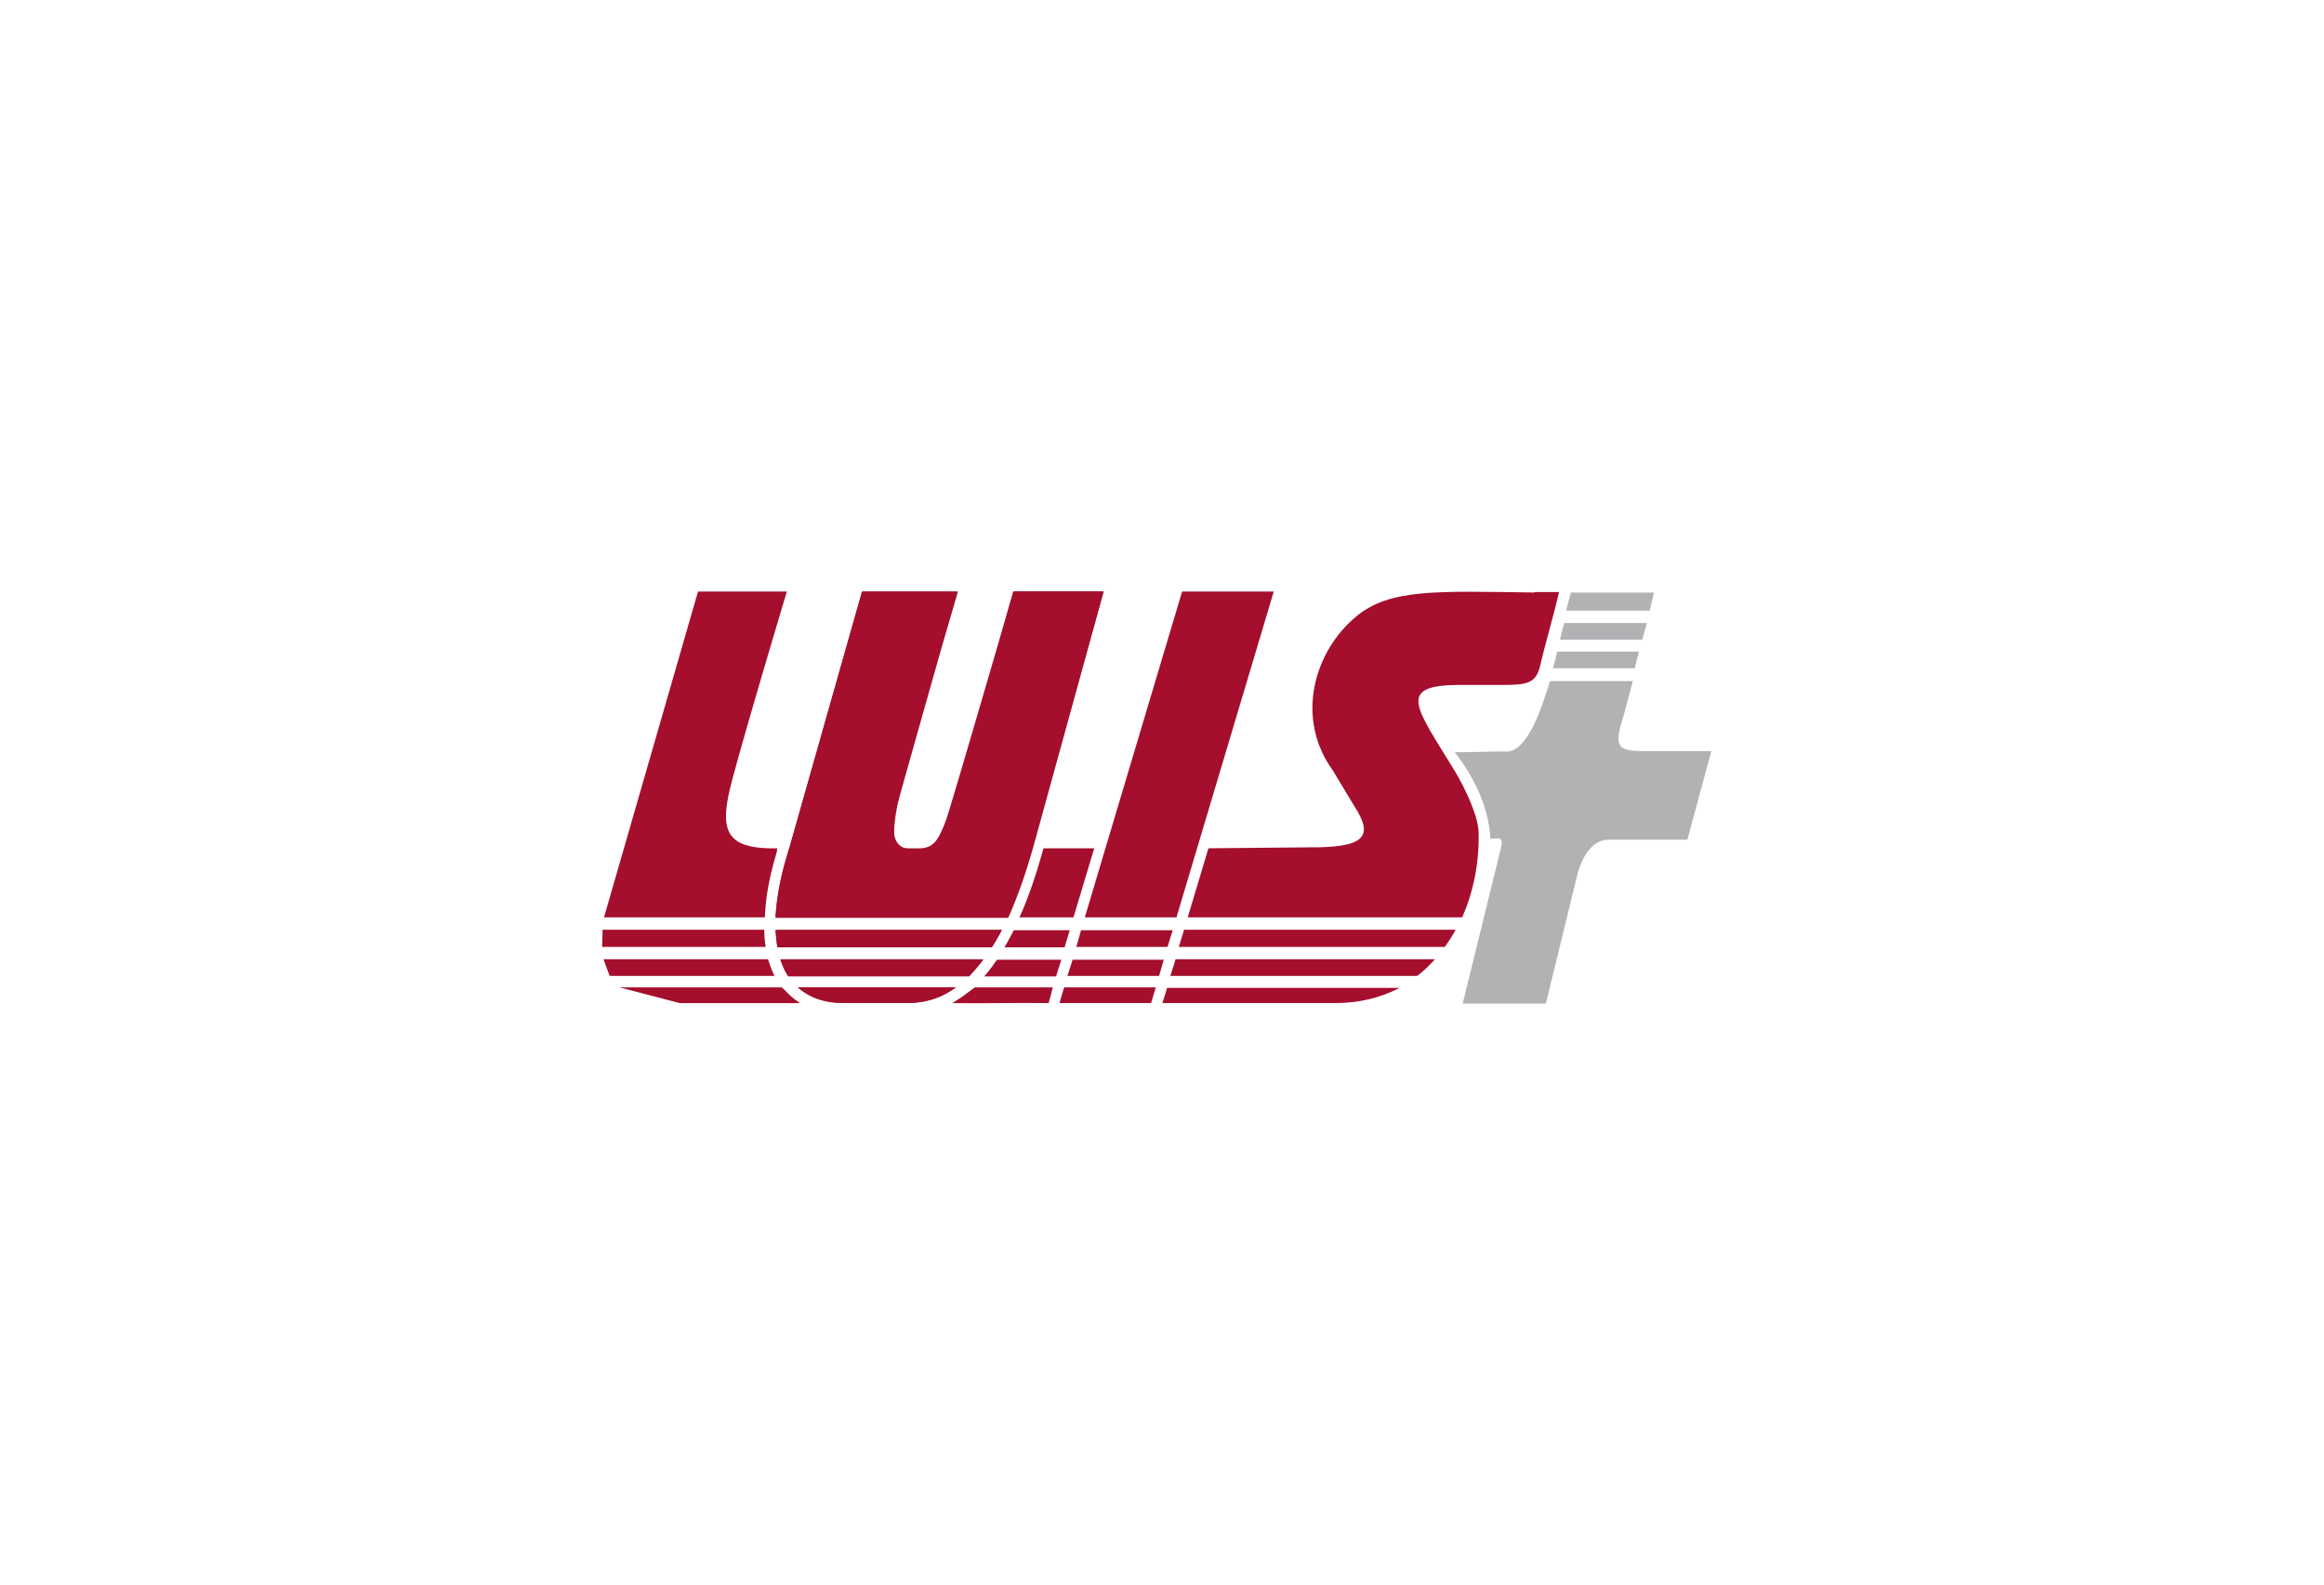
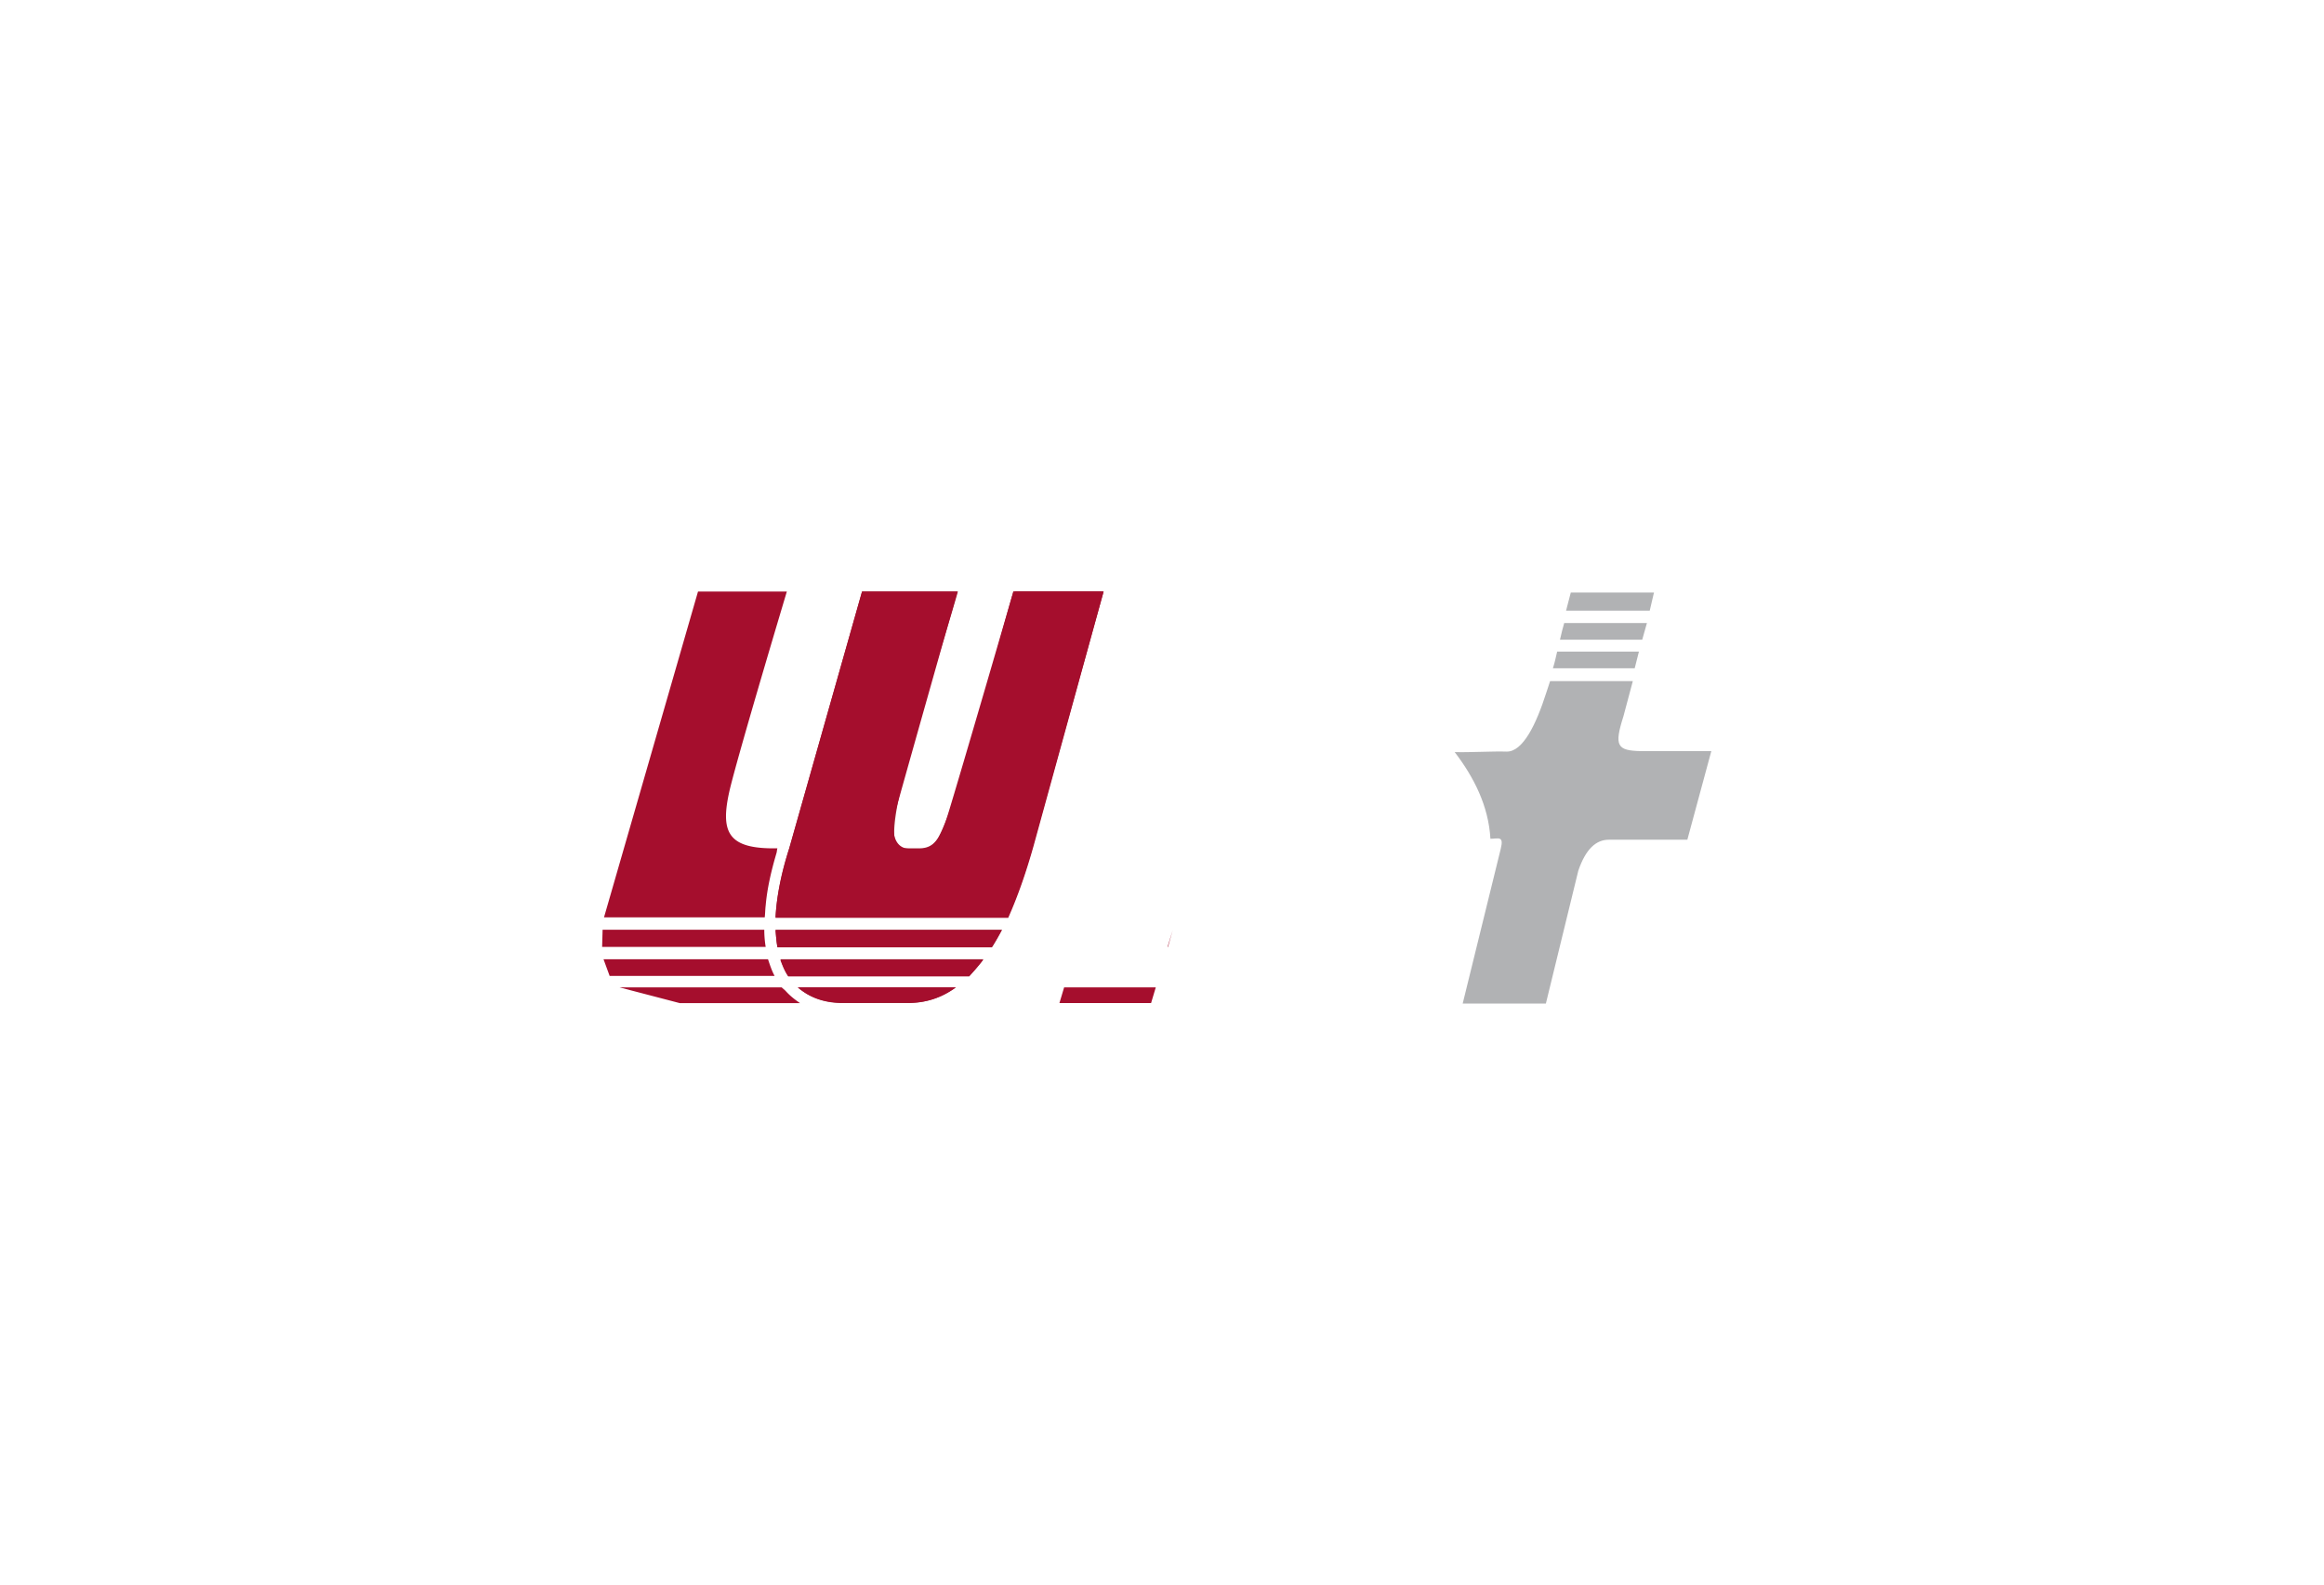
<svg xmlns="http://www.w3.org/2000/svg" width="220" height="150" fill="none">
  <g clip-path="url(#clip0_3240:4009)">
    <path d="M74.619 92.385h17.129c.445-.451.89-.992 1.335-1.578H73.907c.178.63.4 1.127.712 1.578zm4.983 2.57h6.317c1.691 0 3.204-.496 4.539-1.488H75.553c1.023.947 2.403 1.443 4.049 1.488zm-6.007-5.32h20.333a26.02 26.02 0 0 0 .934-1.623H73.417c.045.586.09 1.127.178 1.623zM95.93 56c-2.002 6.853-5.294 20.064-7.119 23.31-.445.721-1.023.992-1.78.992h-1.645C82.76 80.257 87.788 66.099 90.68 56h-9.076l-6.896 24.302c-.801 2.48-1.202 4.689-1.29 6.537h21.978c.89-1.983 1.69-4.238 2.403-6.808L104.472 56H95.93z" fill="#9E2235" />
    <path d="M64.341 94.955h11.39c-.534-.361-.979-.722-1.38-1.173l-.355-.315h-15.35m-1.468-6.627h15.216c.044-.407.044-.767.089-1.128.133-1.533.49-3.156 1.023-4.96.045-.135.045-.36.09-.45-4.717.09-5.473-1.488-4.494-5.636C70.036 70.834 74.485 56 74.485 56h-8.409M57 89.635h15.483a9.983 9.983 0 0 1-.133-1.623H57.045m.667 4.373h15.616c-.267-.496-.445-1.037-.623-1.578H57.133" fill="#A50E2D" />
    <path fill-rule="evenodd" clip-rule="evenodd" d="M148.252 57.803l.445-1.713h7.875l-.4 1.713h-7.92zm-.578 2.751c.178-.812.222-.902.4-1.578h7.831l-.445 1.578h-7.786zm-.668 2.705c.223-.722.223-.857.401-1.578h7.741l-.4 1.578h-7.742zm12.725 16.231h-7.43c-1.201 0-2.18.857-2.892 2.931l-3.07 12.58h-7.875c.534-2.165 3.07-12.49 3.604-14.654.311-1.262-.223-.947-.979-.947-.178-3.11-1.557-5.816-3.381-8.206 1.379.046 3.559-.09 4.938-.045 1.513 0 2.759-2.525 3.737-5.59l.356-1.082h7.831l-.89 3.336c-.89 2.795-.623 3.246 1.691 3.291H162" fill="#B1B2B4" />
-     <path d="M103.583 80.302h-4.805c-.668 2.434-1.424 4.689-2.27 6.537h5.117l.089-.315 1.869-6.222zm-2.314 7.755h-5.294l-.267.496c-.223.405-.4.766-.623 1.127h5.695l.089-.316.4-1.307zm-.801 2.795h-6.095l-.445.63c-.222.316-.49.632-.756.948h6.807l.089-.316.4-1.262zm-.801 2.615h-7.385l-1.157.856c-.311.226-.667.451-.979.632 3.026.045 6.051-.045 9.12 0l.09-.316.311-1.172zm10.367 1.487h16.373c2.224 0 4.271-.495 6.095-1.442h-22.023l-.089.315-.356 1.127zm35.237-38.864c-9.299-.135-13.659-.36-16.818 2.21-4.093 3.336-5.872 9.693-2.269 14.652l2.091 3.472c1.825 2.84.801 3.832-4.404 3.787l-9.477.09-1.958 6.538h25.984c1.023-2.344 1.601-5.005 1.557-7.935 0-1.623-1.291-4.283-2.225-5.861-3.737-6.132-5.65-8.206.49-8.206h4.004c2.313 0 3.159-.136 3.559-1.849.534-2.3 1.246-4.599 1.78-6.943h-2.314v.045zm-33.68 33.545h25.182c.356-.496.712-1.037 1.024-1.623h-25.716l-.089.315-.401 1.308zm-.801 2.75h23.358c.623-.451 1.157-.992 1.691-1.578H111.28l-.089.315-.401 1.263zm-9.743 0h8.675l.445-1.533h-8.631l-.489 1.532zM111.903 56l-9.21 30.84h8.676L120.578 56h-8.675z" fill="#A50E2D" />
    <path d="M96.108 56l-9.21 30.84h8.231L104.34 56h-8.23z" fill="#9E2235" />
-     <path d="M101.892 89.635h8.631l.49-1.578h-8.676l-.445 1.578zm-1.602 5.32h8.676l.445-1.488h-8.676l-.445 1.488z" fill="#A50E2D" />
+     <path d="M101.892 89.635h8.631l.49-1.578l-.445 1.578zm-1.602 5.32h8.676l.445-1.488h-8.676l-.445 1.488z" fill="#A50E2D" />
    <path fill-rule="evenodd" clip-rule="evenodd" d="M81.604 56h9.032s-5.65 19.928-5.784 20.514c-.445 1.398-.579 3.833 1.29 3.833 1.468 0 2.492.45 3.604-3.291C90.903 73.313 95.93 56 95.93 56h8.542l-6.629 24.076c-.712 2.525-1.513 4.825-2.402 6.808H73.417c.09-1.848.49-4.012 1.29-6.537L81.605 56zm13.214 32.057a26.018 26.018 0 0 1-.934 1.623h-20.29c-.089-.496-.133-1.037-.178-1.623h21.4zm-1.735 2.795c-.445.586-.89 1.082-1.335 1.578h-17.13c-.31-.45-.533-.992-.756-1.578h19.22zm-2.58 2.615c-1.425 1.037-3.026 1.533-4.806 1.443-2.714-.045-3.381.045-6.095 0-1.647 0-3.026-.541-4.094-1.443h14.994z" fill="#A50E2D" />
  </g>
  <defs>
    <clipPath id="clip0_3240:4009">
      <path fill="#fff" transform="translate(57 56)" d="M0 0h105v39H0z" />
    </clipPath>
  </defs>
</svg>